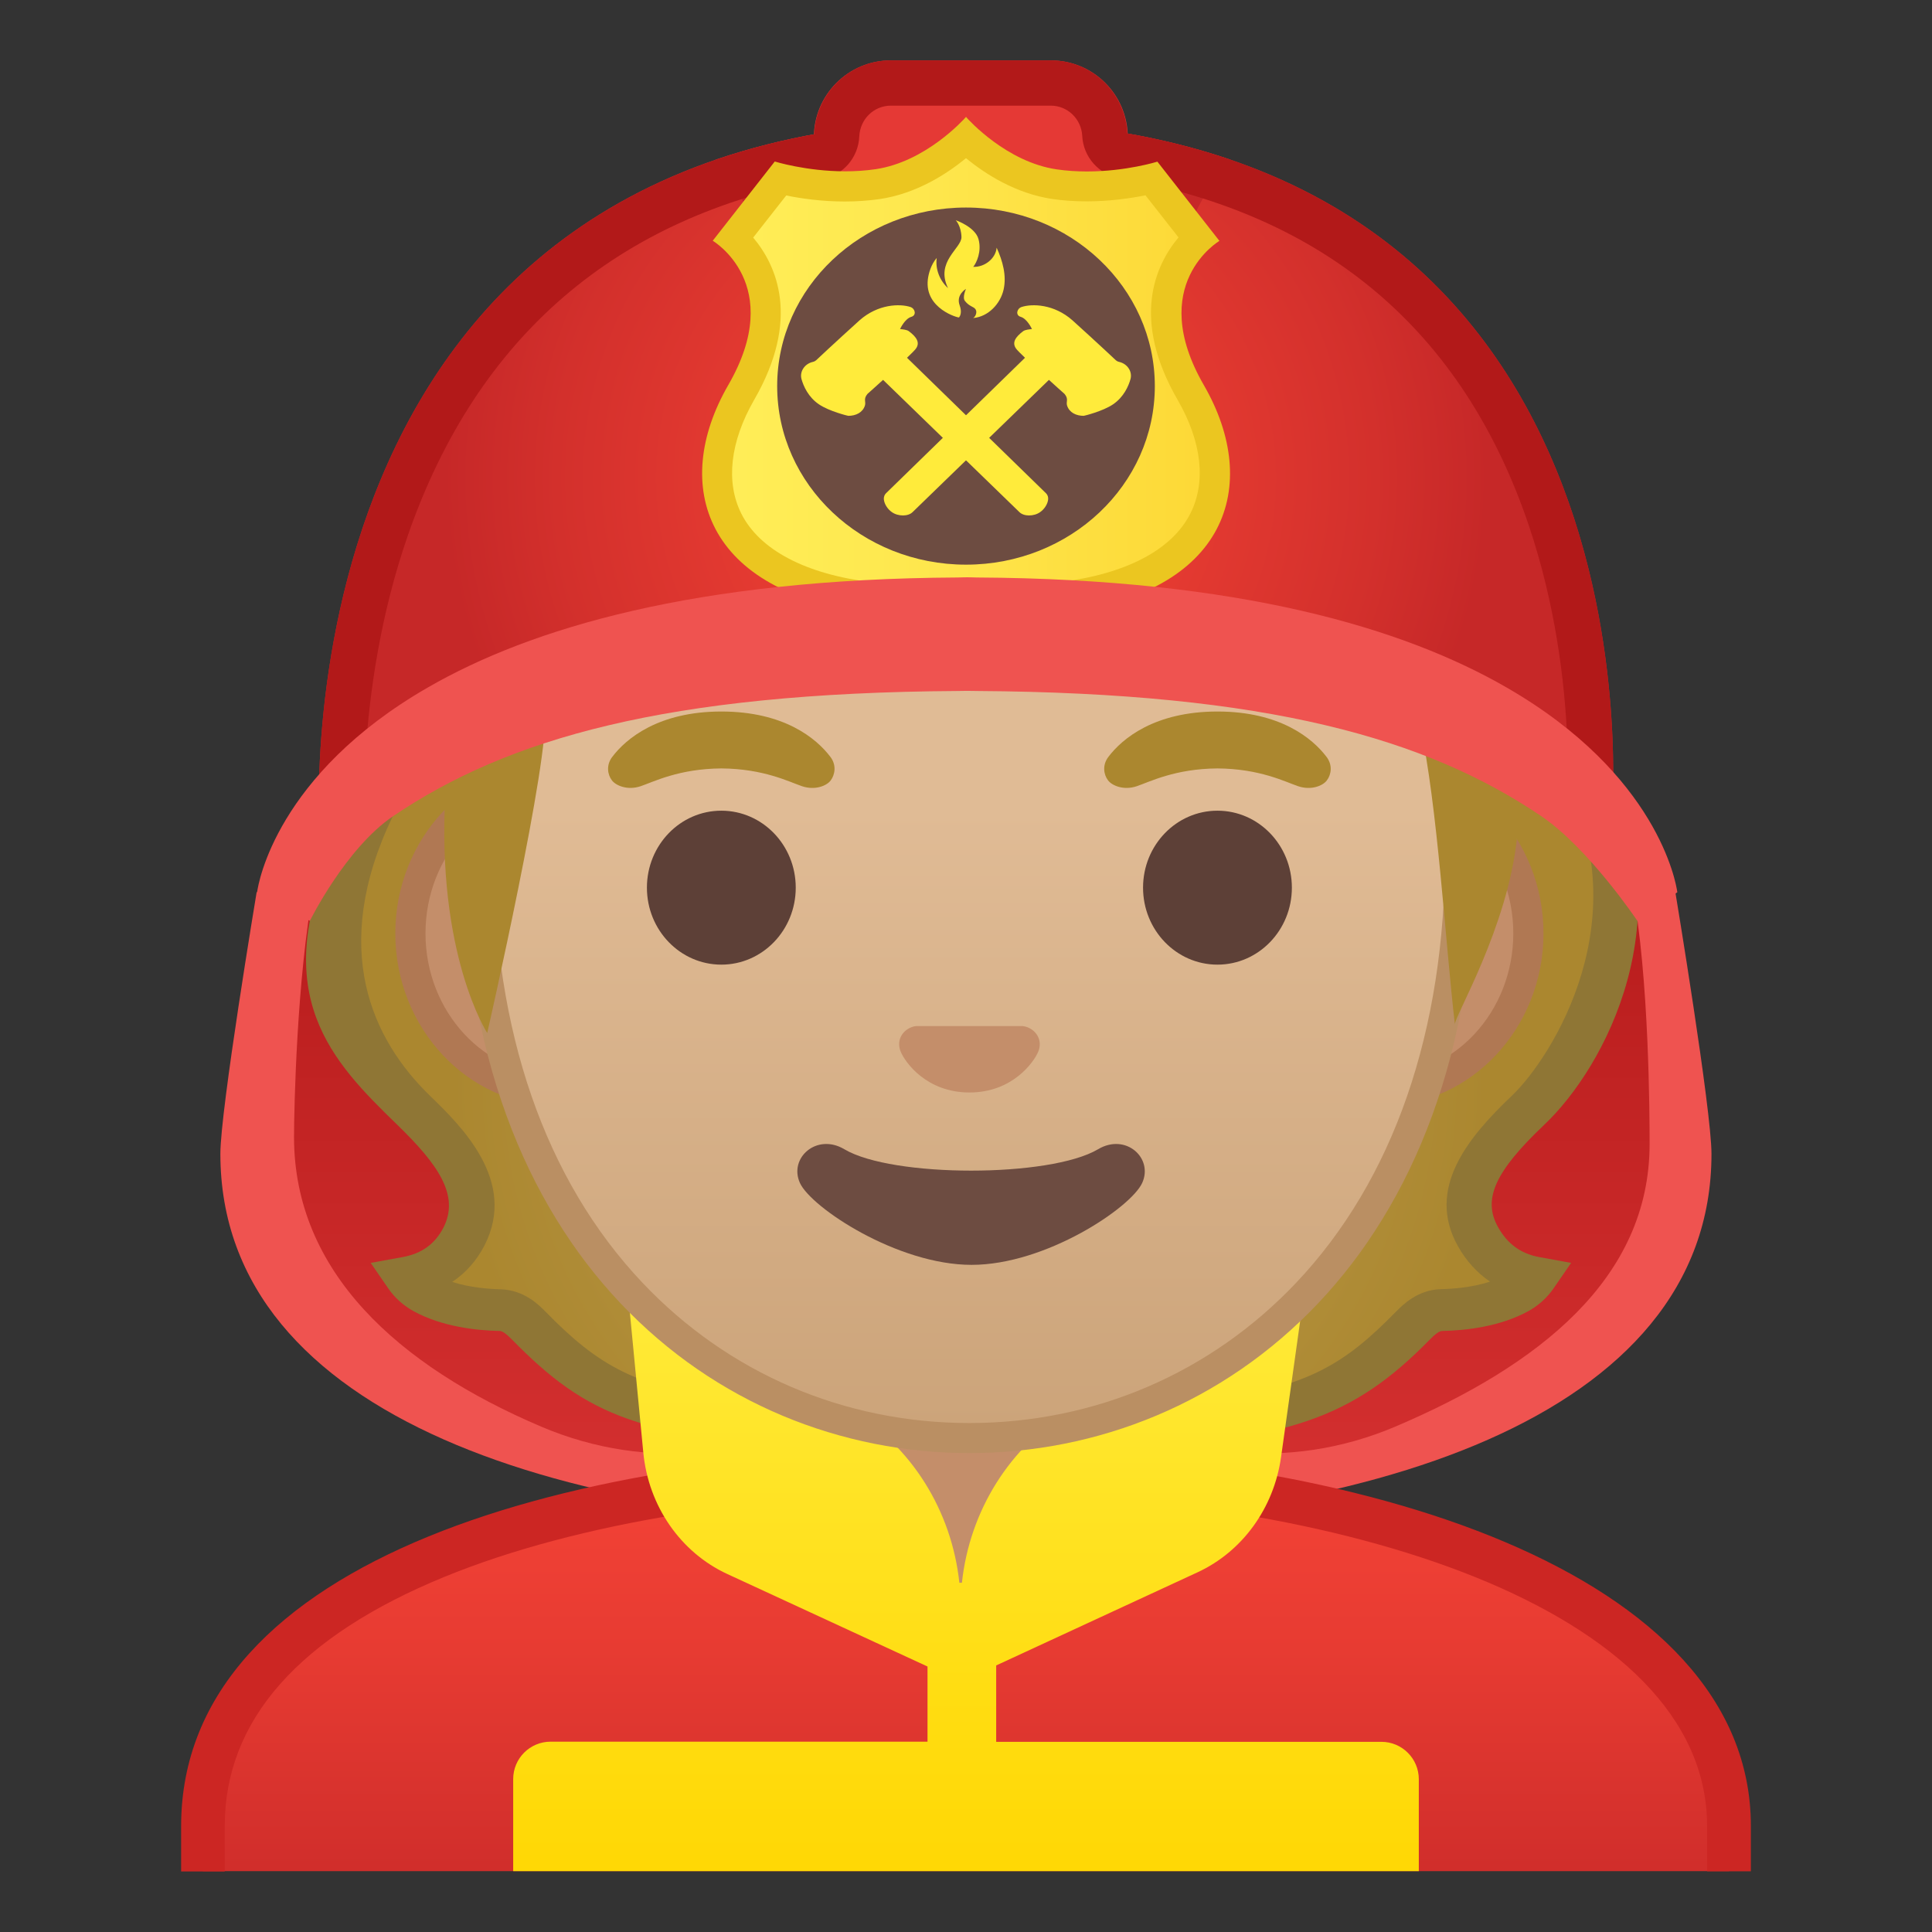
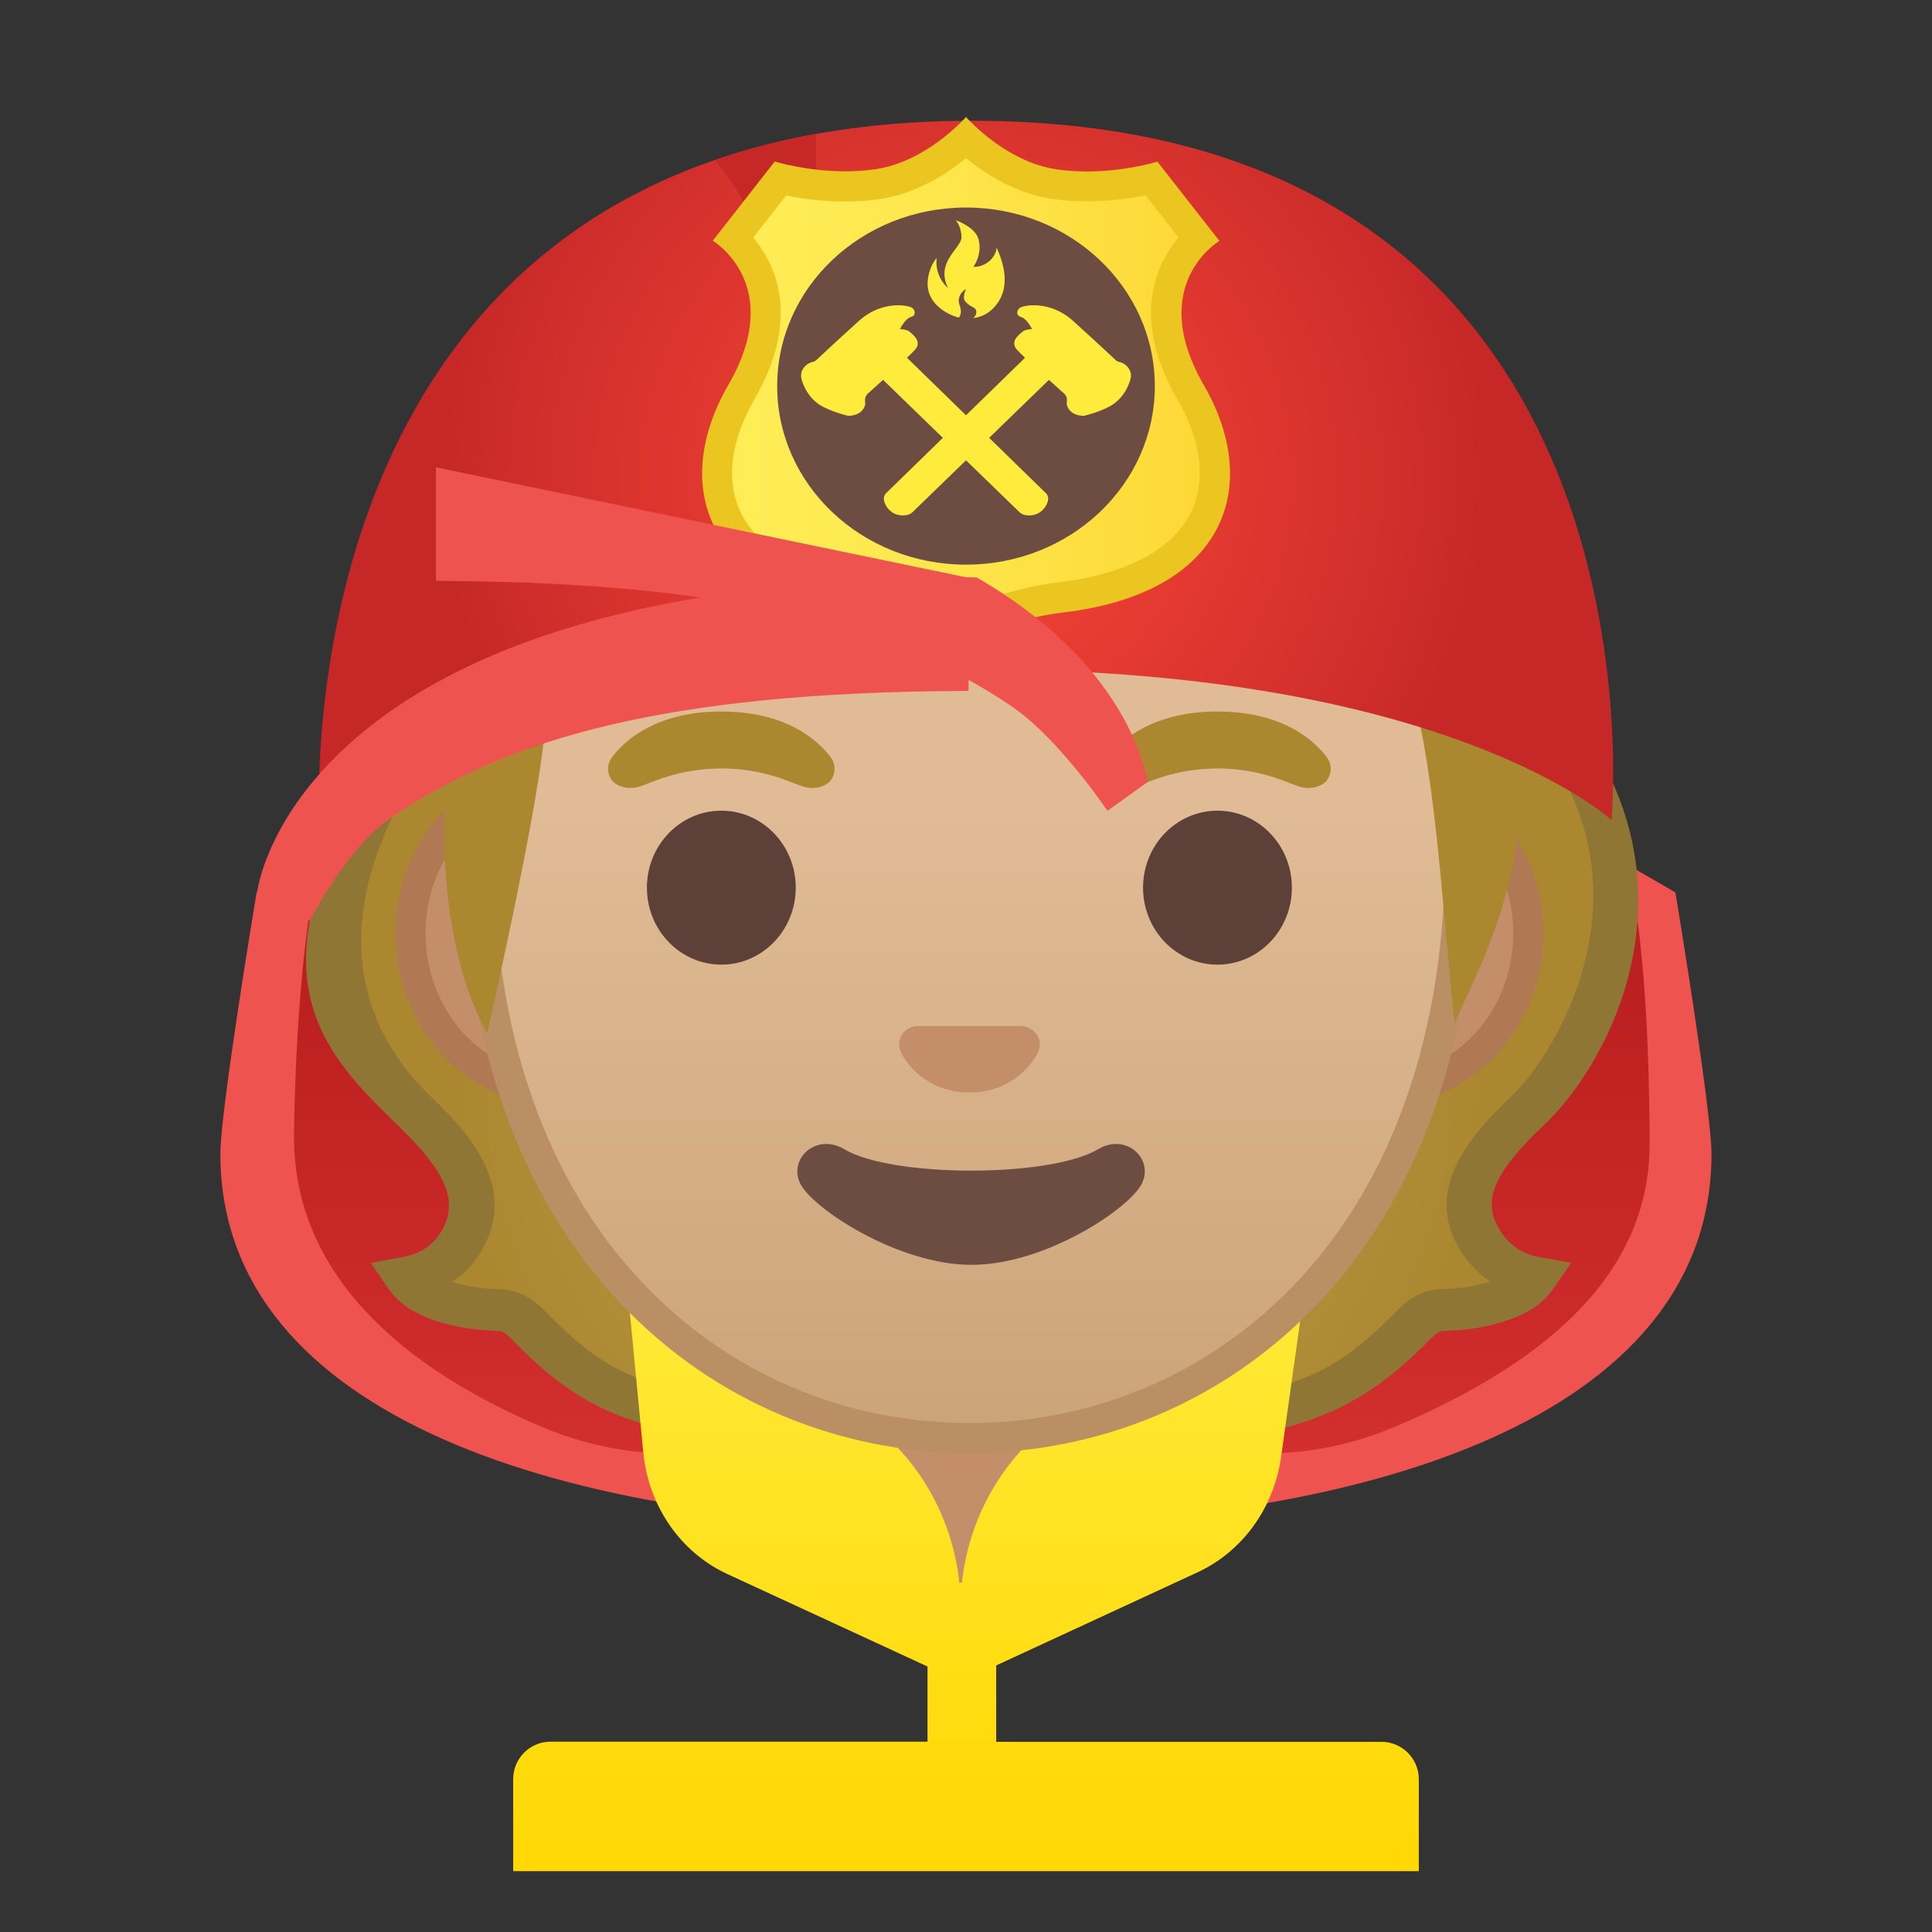
<svg xmlns="http://www.w3.org/2000/svg" xmlns:xlink="http://www.w3.org/1999/xlink" version="1.1" id="Layer_1" x="0px" y="0px" viewBox="0 0 128 128" style="enable-background:new 0 0 128 128;" xml:space="preserve">
  <rect x="0" y="0" width="128" height="128" fill="#333333" stroke="none" />
  <g id="helmet_x5F_back">
    <g>
      <path style="fill:#EF5350;" d="M110.97,59.11c0,0,0-0.02-0.01-0.04c0.01,0.02,0.04,0.06,0.04,0.06s2.39,14.39,2.39,17.32    c0,17.6-23.26,24.66-48.67,24.67V45.79c19.26,0.12,30.09,4.58,37.26,8.29C105.35,55.81,110.97,59.11,110.97,59.11z" />
      <path style="fill:#EF5350;" d="M17.03,59.11c0,0,0-0.02,0.01-0.04c-0.01,0.02-0.04,0.06-0.04,0.06S14.6,73.52,14.6,76.44    c0,17.6,23.26,24.66,48.67,24.67V45.79c-19.26,0.12-30.09,4.58-37.26,8.29C22.65,55.81,17.03,59.11,17.03,59.11z" />
    </g>
    <linearGradient id="SVGID_1_" gradientUnits="userSpaceOnUse" x1="85.688" y1="44.562" x2="85.688" y2="97.293">
      <stop offset="0.255" style="stop-color:#B71C1C" />
      <stop offset="1" style="stop-color:#D32F2F" />
    </linearGradient>
    <path style="fill:url(#SVGID_1_);" d="M100.29,48.3c2.62,2.85,7.14,6.77,7.85,10.51c1.13,5.96,1.15,15.17,1.15,16.98   c0,8.92-7.34,14.68-16.83,18.72c-14.29,6.08-30.37-4.13-30.37-19.12V61.88c0-19.12,24.66-28.2,37.9-13.91   C100.09,48.08,100.2,48.19,100.29,48.3z" />
    <linearGradient id="SVGID_2_" gradientUnits="userSpaceOnUse" x1="42.851" y1="44.562" x2="42.851" y2="97.293">
      <stop offset="0.255" style="stop-color:#B71C1C" />
      <stop offset="1" style="stop-color:#D32F2F" />
    </linearGradient>
    <path style="fill:url(#SVGID_2_);" d="M28.02,48.3c-2.62,2.85-6.52,6.77-7.23,10.51c-1.13,5.96-1.31,14.71-1.31,16.52   c0,8.92,6.88,15.15,16.38,19.19c14.29,6.08,30.37-4.13,30.37-19.12V61.88c0-19.12-24.66-28.2-37.9-13.91   C28.22,48.08,28.12,48.19,28.02,48.3z" />
  </g>
  <g id="suit">
    <linearGradient id="SVGID_3_" gradientUnits="userSpaceOnUse" x1="64" y1="97.445" x2="64" y2="130.555">
      <stop offset="0" style="stop-color:#F44336" />
      <stop offset="0.359" style="stop-color:#E73B32" />
      <stop offset="1" style="stop-color:#C62828" />
    </linearGradient>
-     <path style="fill:url(#SVGID_3_);" d="M114.55,123.98v-3c0-9.05-8.37-14.5-15.39-17.49c-9.19-3.91-21.63-6.06-35.03-6.06H64   c-23.32,0.03-50.56,6.21-50.56,23.54v3H114.55z" />
-     <path style="fill:#CC2623;" d="M14.89,123.98v-3c0-7,4.91-12.56,14.58-16.52c8.76-3.58,21.02-5.57,34.53-5.58l0.13,0   c24.34,0,48.97,7.59,48.97,22.1v3H116v-3C116,104.13,89.9,96,64.14,96c-0.05,0-0.09,0-0.14,0c-25.65,0.03-52,7.1-52,24.99v3H14.89z   " />
  </g>
  <g id="neck">
    <path style="fill:#C48E6A;" d="M63.17,107.23c-4,0-7.26-3.22-7.26-7.17v-8.98h16.16v8.98c0,3.96-3.25,7.17-7.26,7.17H63.17z" />
    <g>
      <path style="fill:#B07853;" d="M71.08,92.08v7.98c0,3.4-2.81,6.17-6.26,6.17h-1.65c-3.45,0-6.26-2.77-6.26-6.17v-7.98H64H71.08     M73.08,90.08H64h-9.08v9.98c0,4.51,3.7,8.17,8.26,8.17h1.65c4.56,0,8.26-3.66,8.26-8.17V90.08L73.08,90.08z" />
    </g>
  </g>
  <g id="hair">
    <radialGradient id="SVGID_4_" cx="64.235" cy="71.837" r="34.316" gradientUnits="userSpaceOnUse">
      <stop offset="0" style="stop-color:#BFA055" />
      <stop offset="1" style="stop-color:#AB872F" />
    </radialGradient>
    <path style="fill:url(#SVGID_4_);" d="M97.92,81.93c-1.6-2.85,0.25-5.46,3.32-8.38c3.46-3.28,9.21-14.53,3.1-24.56   c-1.15-0.15-17.81,0.08-22.03,0.08c-2.02,0-4.46,0-6.99,0c-3.86,0-7.91,0-11,0c-6.99,0-14.94,0-17.99,0   c-4.22,0-20.88-0.23-22.03-0.08c-6.07,10.02-1.2,20.36,3.1,24.56c2.64,2.57,4.92,5.3,3.32,8.38c-0.99,1.9-2.6,2.48-3.73,2.69   c0.3,0.43,0.7,0.79,1.17,1.05c1.61,0.88,3.65,1.09,4.97,1.12c0.8,0.02,1.38,0.5,1.91,1.04c5.61,5.72,9.52,6.9,29.28,6.9   s23.67-1.18,29.28-6.9c0.53-0.54,1.11-1.02,1.91-1.04c1.32-0.03,3.36-0.23,4.97-1.12c0.47-0.26,0.87-0.62,1.17-1.05   C100.52,84.42,98.97,83.8,97.92,81.93z" />
    <path style="fill:#8F7635;" d="M99.25,81.3L99.25,81.3c-1.04-1.85-0.2-3.69,3.07-6.79c4.05-3.84,9.28-13.72,3.97-23.79   c0,0,0-0.02,0.01-0.05h-3.2l0.26,0.46c5.42,9.55-0.55,18.95-3.19,21.46c-2.96,2.81-5.7,6.18-3.58,9.97v0   c0.55,0.98,1.27,1.77,2.13,2.35c-1.18,0.39-2.47,0.48-3.24,0.5c-1.56,0.03-2.56,1.06-2.99,1.49c-3.4,3.47-5.97,5.17-13.09,5.93   c0,0-3.03,1.32-5.51,2.06v-0.02H54.62c-2.27-0.74-5.37-2.03-5.37-2.03c-7.12-0.75-9.69-2.46-13.09-5.92   c-0.43-0.44-1.43-1.46-2.99-1.5c-0.76-0.02-2.04-0.11-3.21-0.49c0.89-0.59,1.61-1.4,2.13-2.4c2.22-4.29-1.56-7.95-3.59-9.92   c-3.84-3.72-6.7-9.74-2.48-18.53l-1.03-3.31l-0.05-0.09H21.6c0.02,0.05,0.47,5.41,0.5,5.47c-4.35,9.82-0.1,14.18,4.21,18.36   c2.71,2.63,4.17,4.69,3.06,6.84c-0.56,1.07-1.43,1.7-2.67,1.93l-2.14,0.39l1.17,1.7c0.42,0.61,1,1.13,1.67,1.5   c1.86,1.02,4.13,1.28,5.7,1.31c0.18,0,0.44,0.18,0.83,0.58c4.94,5.04,8.61,6.63,21.06,7.09l18.1,0.14   c12.23-0.43,16.58-2.08,21.63-7.23c0.39-0.4,0.65-0.58,0.83-0.58c1.58-0.03,3.84-0.29,5.7-1.31c0.67-0.37,1.24-0.88,1.67-1.5   l1.17-1.7l-2.14-0.39C100.75,83.05,99.87,82.41,99.25,81.3z" />
  </g>
  <linearGradient id="collar_1_" gradientUnits="userSpaceOnUse" x1="64" y1="84" x2="64" y2="127.835">
    <stop offset="0" style="stop-color:#FFEB3B" />
    <stop offset="0.635" style="stop-color:#FFDD12" />
    <stop offset="1" style="stop-color:#FFD600" />
  </linearGradient>
  <path id="collar" style="fill:url(#collar_1_);" d="M94,123.98v-6.1c0-1.37-1.11-2.48-2.48-2.48H66v-5.06l13.36-6.18  c2.95-1.37,5.03-4.24,5.51-7.6l1.69-12.03L70.95,93.4c-4.05,2.42-6.71,6.7-7.22,11.46h-0.17c-0.51-4.77-3.17-9.05-7.22-11.46  l-14.9-9.46l1.18,12.29c0.34,3.55,2.47,6.62,5.56,8.05l13.27,6.13v4.98H36.48c-1.37,0-2.48,1.11-2.48,2.48v6.1H94z" />
  <g id="face">
    <g id="ears">
      <path style="fill:#C48E6A;" d="M36.9,72.26c-5.36,0-9.71-4.67-9.71-10.41s4.36-10.41,9.71-10.41h54.65    c5.36,0,9.71,4.67,9.71,10.41s-4.36,10.41-9.71,10.41H36.9z" />
      <g>
        <path style="fill:#B07853;" d="M91.55,52.43c4.8,0,8.71,4.22,8.71,9.41s-3.91,9.41-8.71,9.41h-7.37H44.27H36.9     c-4.8,0-8.71-4.22-8.71-9.41s3.91-9.41,8.71-9.41h7.37h39.91H91.55 M91.55,50.43h-7.37H44.27H36.9     c-5.89,0-10.71,5.14-10.71,11.41c0,6.28,4.82,11.41,10.71,11.41h7.37h39.91h7.37c5.89,0,10.71-5.14,10.71-11.41     C102.26,55.57,97.44,50.43,91.55,50.43L91.55,50.43z" />
      </g>
    </g>
    <g id="head">
      <linearGradient id="SVGID_5_" gradientUnits="userSpaceOnUse" x1="64.222" y1="12.745" x2="64.222" y2="94.512">
        <stop offset="0.5" style="stop-color:#E0BB95" />
        <stop offset="1" style="stop-color:#CCA47A" />
      </linearGradient>
      <path style="fill:url(#SVGID_5_);" d="M64.22,95.27c-15.66,0-32.52-12.14-32.52-38.81c0-12.38,3.56-23.79,10.02-32.13    c6.05-7.8,14.25-12.27,22.5-12.27c8.25,0,16.45,4.47,22.5,12.27c6.46,8.34,10.02,19.75,10.02,32.13    c0,12.09-3.51,22.19-10.14,29.21C80.74,91.86,72.79,95.27,64.22,95.27z" />
      <g>
        <path style="fill:#BA8F63;" d="M64.22,13.07L64.22,13.07c7.94,0,15.85,4.33,21.71,11.88c6.33,8.16,9.81,19.35,9.81,31.52     c0,11.83-3.41,21.7-9.87,28.52c-5.67,5.99-13.36,9.29-21.65,9.29c-8.29,0-15.98-3.3-21.65-9.29c-6.46-6.82-9.87-16.69-9.87-28.52     c0-12.16,3.49-23.35,9.81-31.52C48.37,17.4,56.28,13.07,64.22,13.07 M64.22,11.07L64.22,11.07L64.22,11.07     c-17.4,0-33.52,18.61-33.52,45.39c0,26.64,16.61,39.81,33.52,39.81S97.74,83.1,97.74,56.46C97.74,29.68,81.63,11.07,64.22,11.07     L64.22,11.07z" />
      </g>
    </g>
    <g id="eyebrows">
      <path style="fill:#AB872F;" d="M55.02,50.15c-0.93-1.23-3.07-3.01-7.23-3.01s-6.31,1.79-7.23,3.01c-0.41,0.54-0.31,1.17-0.02,1.55    c0.26,0.35,1.04,0.68,1.9,0.39c0.86-0.29,2.54-1.16,5.35-1.18c2.81,0.02,4.49,0.89,5.35,1.18c0.86,0.29,1.64-0.03,1.9-0.39    C55.32,51.32,55.43,50.69,55.02,50.15z" />
      <path style="fill:#AB872F;" d="M87.89,50.15c-0.93-1.23-3.07-3.01-7.23-3.01c-4.16,0-6.31,1.79-7.23,3.01    c-0.41,0.54-0.31,1.17-0.02,1.55c0.26,0.35,1.04,0.68,1.9,0.39c0.86-0.29,2.54-1.16,5.35-1.18c2.81,0.02,4.49,0.89,5.35,1.18    c0.86,0.29,1.64-0.03,1.9-0.39C88.2,51.32,88.3,50.69,87.89,50.15z" />
    </g>
    <g id="eyes">
      <ellipse style="fill:#5D4037;" cx="47.79" cy="58.81" rx="4.93" ry="5.1" />
      <ellipse style="fill:#5D4037;" cx="80.66" cy="58.81" rx="4.93" ry="5.1" />
    </g>
    <path id="nose" style="fill:#C48E6A;" d="M68.08,68.06c-0.11-0.04-0.21-0.07-0.32-0.08h-7.07c-0.11,0.01-0.22,0.04-0.32,0.08   c-0.64,0.26-0.99,0.92-0.69,1.63c0.3,0.71,1.71,2.69,4.55,2.69c2.84,0,4.25-1.99,4.55-2.69C69.08,68.98,68.72,68.32,68.08,68.06z" />
    <path id="mouth" style="fill:#6D4C41;" d="M72.75,76.14c-3.19,1.89-13.63,1.89-16.81,0c-1.83-1.09-3.7,0.58-2.94,2.24   c0.75,1.63,6.45,5.42,11.37,5.42s10.55-3.79,11.3-5.42C76.43,76.72,74.58,75.05,72.75,76.14z" />
  </g>
  <radialGradient id="hair_2_" cx="65.089" cy="36.205" r="33.209" gradientTransform="matrix(1 0 0 0.864 0 4.917)" gradientUnits="userSpaceOnUse">
    <stop offset="0" style="stop-color:#BFA055" />
    <stop offset="1" style="stop-color:#AB872F" />
  </radialGradient>
  <path id="hair_1_" style="fill:url(#hair_2_);" d="M52.47,10.65C40.21,15,26.7,33.88,26.7,33.88l2.81,18.61  c-0.62,10.74,2.77,15.95,2.77,15.95s4.21-18.45,3.81-21.27c0,0,7.76-1.54,16.57-6.58c5.95-3.41,10.02-7.41,16.71-8.91  c10.18-2.29,12.45,5.08,12.45,5.08s9.42-1.81,12.26,11.27c1.17,5.38,1.67,14.37,2.31,19.84c-0.06-0.48,3.5-6.4,4.12-12.4  c0.23-2.23,0.74-7.34,1.75-11.38c2.21-8.8-7.68-27.15-12.16-26.39C90.33,12.9,56.13,9.35,52.47,10.65z" />
  <g id="helmet">
    <g id="XMLID_171_">
      <defs>
        <path id="XMLID_172_" d="M64.41,8C17.66,8,21.18,55.35,21.18,55.35s12.21-11.01,43.5-11.01s42.09,9.99,42.09,9.99     S111.17,8,64.41,8z" />
      </defs>
      <radialGradient id="XMLID_2_" cx="64" cy="31.675" r="34.638" gradientUnits="userSpaceOnUse">
        <stop offset="0" style="stop-color:#F44336" />
        <stop offset="0.299" style="stop-color:#EB3E33" />
        <stop offset="0.784" style="stop-color:#D3302C" />
        <stop offset="0.998" style="stop-color:#C62828" />
      </radialGradient>
      <use xlink:href="#XMLID_172_" style="overflow:visible;fill:url(#XMLID_2_);" />
      <clipPath id="XMLID_3_">
        <use xlink:href="#XMLID_172_" style="overflow:visible;" />
      </clipPath>
      <path id="XMLID_173_" style="clip-path:url(#XMLID_3_);fill:#C62828;" d="M47.12,10.35L54.07,8v23.75    C52.66,21.49,50.64,14.06,47.12,10.35z" />
-       <path style="clip-path:url(#XMLID_3_);fill:#C62828;" d="M81.71,10.35L74.76,8v23.75C76.17,21.49,78.19,14.06,81.71,10.35z" />
    </g>
-     <path style="fill:#E53935;" d="M69.62,42.91h-10.6c-2.82,0-5.1-2.28-5.1-5.1V9.1c0-2.82,2.28-5.1,5.1-5.1h10.6   c2.82,0,5.1,2.28,5.1,5.1v28.7C74.72,40.62,72.44,42.91,69.62,42.91z" />
    <g>
-       <path style="fill:#B21919;" d="M69.62,7c1.11,0,2.02,0.88,2.08,2c0.07,1.4,1.1,2.56,2.48,2.81c13.61,2.39,22.72,10.1,27.08,22.92    c1.81,5.33,2.41,10.51,2.57,14.17c-6.11-3.18-18.29-7.55-39.15-7.55c-21.21,0-34.04,4.94-40.45,8.43    c0.24-3.73,0.93-8.98,2.82-14.39c4.59-13.12,13.81-21.04,27.42-23.52c1.38-0.25,2.4-1.43,2.46-2.83C56.98,7.89,57.9,7,59.02,7    H69.62 M69.62,4h-10.6c-2.75,0-4.97,2.18-5.08,4.9c-35.73,6.52-32.76,46.45-32.76,46.45s12.21-11.01,43.5-11.01    s42.09,9.99,42.09,9.99s3.72-39.2-32.08-45.49C74.56,6.15,72.35,4,69.62,4L69.62,4z" />
-     </g>
+       </g>
    <g>
      <g>
        <linearGradient id="SVGID_6_" gradientUnits="userSpaceOnUse" x1="47.502" y1="25.219" x2="80.498" y2="25.219">
          <stop offset="0" style="stop-color:#FFEE58" />
          <stop offset="0.366" style="stop-color:#FEE84F" />
          <stop offset="0.961" style="stop-color:#FDD937" />
          <stop offset="1" style="stop-color:#FDD835" />
        </linearGradient>
        <path style="fill:url(#SVGID_6_);" d="M64,41.28c-0.08-0.05-0.16-0.08-0.25-0.11l-0.11-0.03c-0.44-0.18-3.17-1.24-5.95-1.57     c-4.81-0.57-8.09-2.33-9.48-5.1c-1.2-2.39-0.89-5.4,0.88-8.47c3.2-5.54,0.91-8.86-0.5-10.21l3.1-3.96     c0.86,0.21,2.45,0.51,4.29,0.51c0.75,0,1.47-0.05,2.16-0.15c2.64-0.39,4.77-2.04,5.85-3.03c1.08,1,3.21,2.64,5.85,3.03     c0.69,0.1,1.41,0.15,2.16,0.15c1.84,0,3.43-0.31,4.29-0.51l3.1,3.96c-1.41,1.35-3.7,4.67-0.5,10.21     c1.77,3.07,2.08,6.07,0.88,8.47c-1.39,2.77-4.67,4.53-9.48,5.1c-2.78,0.33-5.51,1.39-5.95,1.57l-0.11,0.03     C64.16,41.19,64.08,41.23,64,41.28z" />
        <g>
          <path style="fill:#EBC620;" d="M64,10.48c1.28,1.05,3.29,2.34,5.7,2.7c0.73,0.11,1.51,0.16,2.3,0.16c1.55,0,2.93-0.21,3.89-0.4      l2.19,2.79c-1.54,1.84-3.16,5.39-0.06,10.76c1.6,2.77,1.9,5.44,0.85,7.52c-1.21,2.42-4.3,4.04-8.7,4.56      c-2.8,0.33-5.56,1.38-6.16,1.61L64,40.2l-0.03-0.01c-0.6-0.24-3.35-1.28-6.16-1.61c-4.4-0.52-7.49-2.14-8.7-4.56      c-1.04-2.08-0.74-4.75,0.85-7.52c3.1-5.37,1.49-8.92-0.06-10.76l2.19-2.79c0.96,0.2,2.35,0.4,3.89,0.4c0.8,0,1.57-0.06,2.3-0.16      C60.71,12.83,62.72,11.53,64,10.48 M64.01,7.74C64.01,7.74,64,7.74,64.01,7.74c-0.01,0.01-0.02,0-0.02,0l0,0.02      c-0.17,0.19-2.67,2.96-5.98,3.45c-0.69,0.1-1.36,0.14-2.01,0.14c-2.59,0-4.67-0.65-4.67-0.65l-4.11,5.25      c0,0,4.89,2.88,1.03,9.56c-3.86,6.68-1.49,13.78,9.34,15.06c2.87,0.34,5.74,1.52,5.74,1.52l0.16,0.04l0,0.29L64,42.28l0.52,0.15      l0-0.29l0.16-0.04c0,0,2.88-1.19,5.74-1.52c10.83-1.28,13.2-8.38,9.34-15.06s1.03-9.56,1.03-9.56l-4.11-5.25      c0,0-2.08,0.65-4.67,0.65c-0.65,0-1.33-0.04-2.01-0.14c-3.31-0.49-5.81-3.26-5.98-3.45L64.01,7.74L64.01,7.74z" />
        </g>
      </g>
      <ellipse style="fill:#6D4C41;" cx="64" cy="25.58" rx="12.51" ry="11.83" />
      <g>
        <g>
          <path style="fill:#FFEB3B;" d="M62.81,19.09c-0.56-0.51-0.85-1.27-0.75-2c-0.37,0.43-0.54,1.01-0.59,1.44      c-0.21,1.93,2.03,2.54,2.07,2.5c0.07-0.09,0.21-0.33,0.04-0.8c-0.26-0.7,0.42-1.09,0.42-1.09s-0.26,0.56-0.07,0.8      c0.3,0.38,0.57,0.36,0.7,0.55c0.14,0.2-0.02,0.52-0.16,0.58c1.01-0.08,1.81-0.95,2.02-1.88s-0.06-1.9-0.46-2.78      c-0.06,0.71-0.79,1.3-1.55,1.27c0.22-0.27,0.57-1.02,0.35-1.83c-0.22-0.82-1.51-1.26-1.51-1.26s0.36,0.37,0.38,1.12      C63.7,16.46,61.95,17.33,62.81,19.09z" />
        </g>
        <g>
          <path style="fill:#FFEB3B;" d="M69.3,32.68l-9.93-9.68l-1.79,1.27l9.96,9.66c0.14,0.14,0.38,0.22,0.63,0.22      c0.26,0,0.53-0.07,0.74-0.22c0.29-0.2,0.5-0.54,0.53-0.83C69.46,32.89,69.38,32.76,69.3,32.68z" />
          <path style="fill:#FFEB3B;" d="M60.21,21.94c-0.14-0.1-0.42-0.12-0.58-0.14c0.03-0.06,0.33-0.69,0.75-0.81      c0.35-0.1,0.26-0.54-0.06-0.65c-0.7-0.23-2.15-0.2-3.37,0.88c-0.14,0.12-1.97,1.79-2.88,2.65c-0.06,0.05-0.13,0.09-0.23,0.11      c-0.54,0.13-0.87,0.64-0.74,1.13c0.13,0.47,0.45,1.2,1.16,1.68c0.68,0.46,1.91,0.76,1.94,0.76c0.51,0,0.95-0.22,1.1-0.67      c0.09-0.27-0.12-0.43,0.17-0.78c0,0,2.92-2.6,3.21-3C60.97,22.7,60.73,22.33,60.21,21.94z" />
        </g>
        <g>
          <path style="fill:#FFEB3B;" d="M58.7,32.68l9.93-9.68l1.79,1.27l-9.96,9.66c-0.14,0.14-0.38,0.22-0.63,0.22      c-0.26,0-0.53-0.07-0.74-0.22c-0.29-0.2-0.5-0.54-0.53-0.83C58.54,32.89,58.62,32.76,58.7,32.68z" />
          <path style="fill:#FFEB3B;" d="M67.79,21.94c0.14-0.1,0.42-0.12,0.58-0.14c-0.03-0.06-0.33-0.69-0.75-0.81      c-0.35-0.1-0.26-0.54,0.06-0.65c0.7-0.23,2.15-0.2,3.37,0.88c0.14,0.12,1.97,1.79,2.88,2.65c0.06,0.05,0.13,0.09,0.23,0.11      c0.54,0.13,0.87,0.64,0.74,1.13c-0.13,0.47-0.45,1.2-1.16,1.68c-0.68,0.46-1.91,0.76-1.94,0.76c-0.51,0-0.95-0.22-1.1-0.67      c-0.09-0.27,0.12-0.43-0.17-0.78c0,0-2.92-2.6-3.21-3C67.03,22.7,67.27,22.33,67.79,21.94z" />
        </g>
      </g>
    </g>
    <g>
      <path style="fill:#EF5350;" d="M64.14,38.25c-0.23,0-0.46,0-0.69,0.01c-17.4,0.09-28.3,3.36-35.11,7.29    c-10.02,5.77-11.22,12.96-11.3,13.52c0,0.02-0.01,0.04-0.01,0.04l3.5,1.9c0,0,2.37-4.81,5.52-6.94    c7.59-5.13,18.07-8.17,37.41-8.29c0.24,0,0.47-0.01,0.71-0.01v-7.52C64.16,38.25,64.15,38.25,64.14,38.25z" />
    </g>
    <g>
-       <path style="fill:#EF5350;" d="M64.02,38.25c0.23,0,0.46,0,0.69,0.01c17.4,0.09,28.3,3.36,35.11,7.29    c10.02,5.77,11.22,12.96,11.3,13.52c0,0.02,0.01,0.04,0.01,0.04l-2.65,1.9c0,0-3.22-4.81-6.37-6.94    c-7.59-5.13-18.07-8.17-37.41-8.29c-0.24,0-0.47-0.01-0.71-0.01v-7.52C64.01,38.25,64.01,38.25,64.02,38.25z" />
+       <path style="fill:#EF5350;" d="M64.02,38.25c0.23,0,0.46,0,0.69,0.01c10.02,5.77,11.22,12.96,11.3,13.52c0,0.02,0.01,0.04,0.01,0.04l-2.65,1.9c0,0-3.22-4.81-6.37-6.94    c-7.59-5.13-18.07-8.17-37.41-8.29c-0.24,0-0.47-0.01-0.71-0.01v-7.52C64.01,38.25,64.01,38.25,64.02,38.25z" />
    </g>
  </g>
</svg>